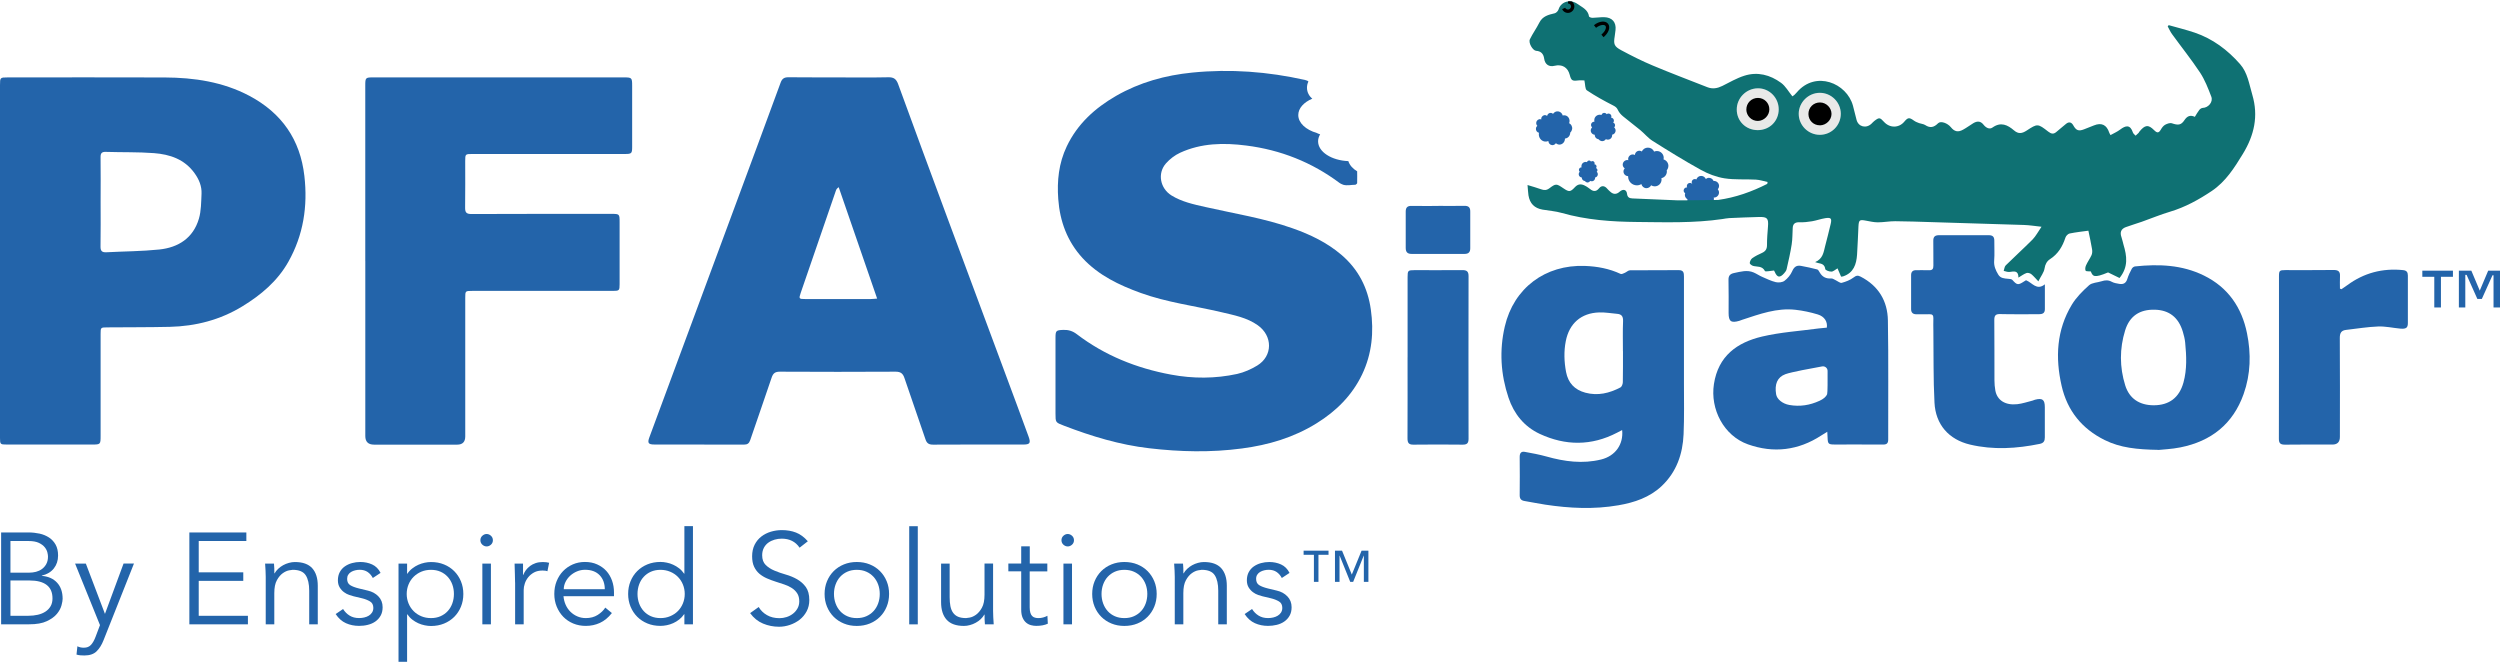
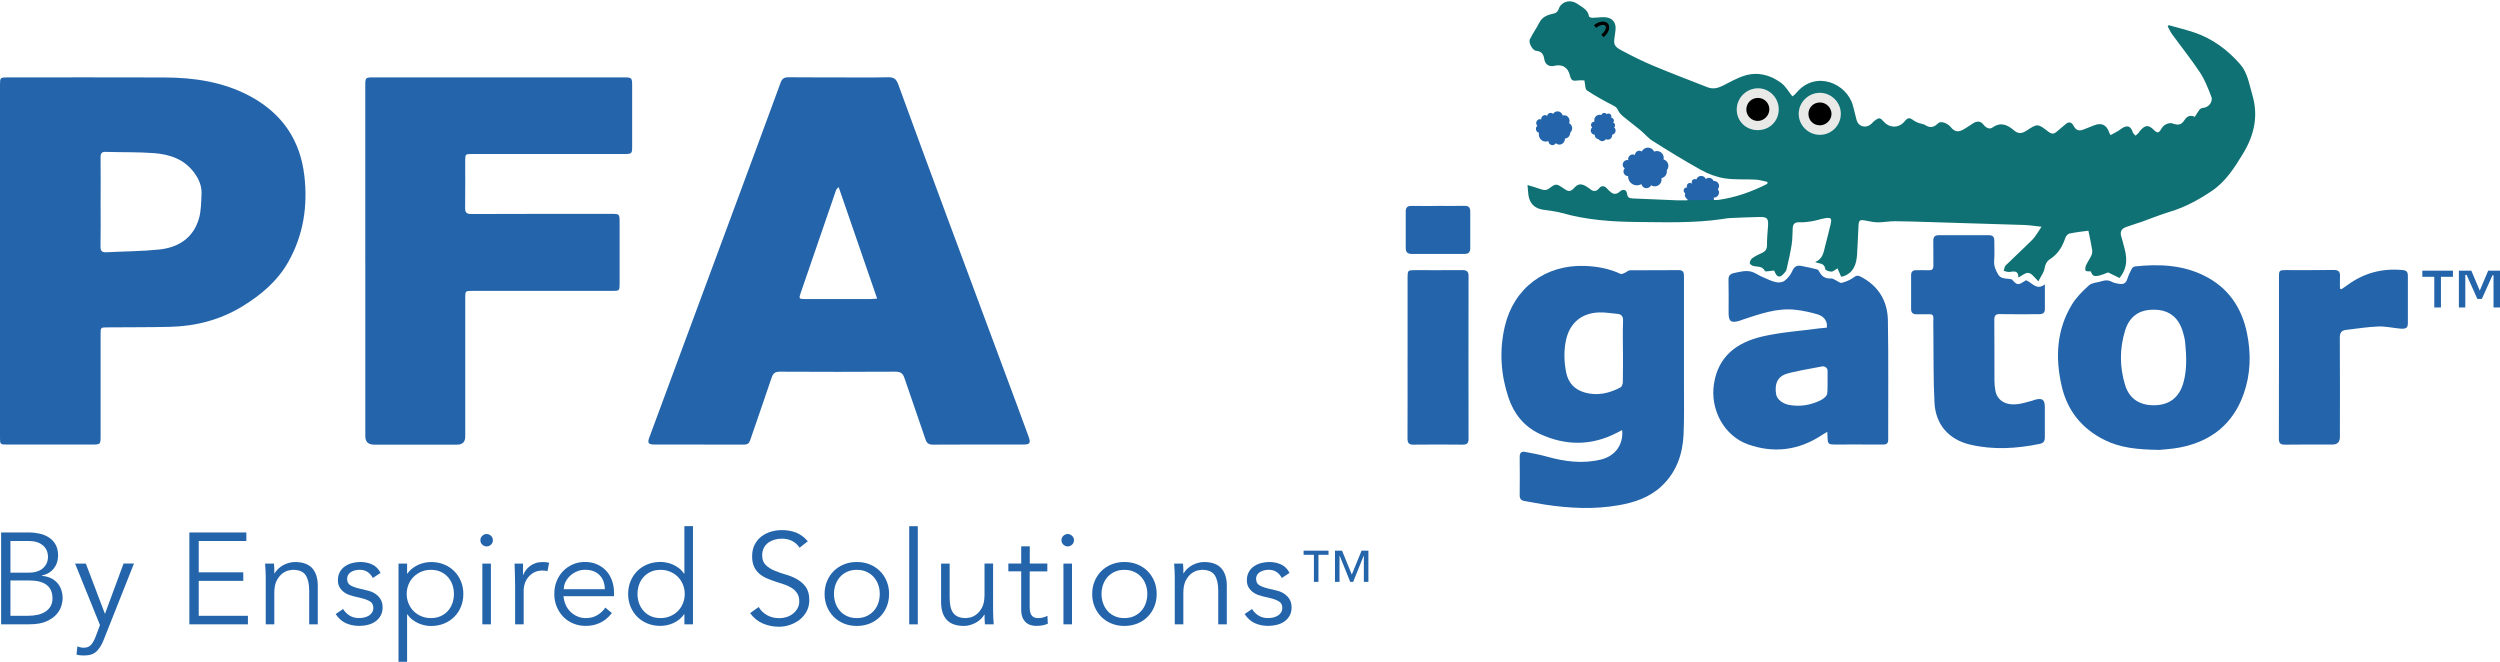
<svg xmlns="http://www.w3.org/2000/svg" version="1.1" id="Layer_2" x="0px" y="0px" width="360px" height="95.314px" viewBox="0 0 360 95.314" enable-background="new 0 0 360 95.314" xml:space="preserve">
  <g id="Layer_1-2">
    <path fill="#2364AA" d="M240.25,23.894c0-0.443-0.295-0.816-0.701-0.938c0.021-0.071,0.027-0.146,0.027-0.225   c0-0.54-0.438-0.983-0.984-0.983c-0.141,0-0.275,0.032-0.398,0.083c-0.153-0.341-0.493-0.572-0.893-0.572   c-0.398,0-0.721,0.227-0.881,0.555c-0.104-0.064-0.213-0.109-0.342-0.109c-0.354,0-0.629,0.271-0.654,0.617   c-0.09-0.051-0.193-0.083-0.303-0.083c-0.367,0-0.668,0.302-0.668,0.668c0,0.058,0.02,0.108,0.031,0.161   c-0.045-0.014-0.09-0.025-0.144-0.025c-0.364,0-0.668,0.302-0.668,0.668c0,0.227,0.115,0.411,0.289,0.533   c-0.106,0.116-0.18,0.276-0.18,0.45c0,0.366,0.301,0.668,0.668,0.668l0,0c0,0.019,0,0.039,0,0.058c0,0.701,0.565,1.269,1.268,1.269   c0.23,0,0.449-0.064,0.638-0.182c0.084,0.334,0.373,0.592,0.729,0.592c0.297,0,0.547-0.174,0.679-0.417   c0.151,0.097,0.325,0.153,0.52,0.153c0.541,0,0.984-0.437,0.984-0.981c0-0.07-0.009-0.137-0.021-0.199   c0.449-0.09,0.785-0.488,0.785-0.964c0-0.06-0.008-0.116-0.02-0.167c0.146-0.174,0.235-0.394,0.235-0.631v0.005h0.003V23.894z" />
    <path fill="#2364AA" d="M230.564,20.308c0.27,0.069,0.539-0.046,0.682-0.271c0.037,0.021,0.082,0.039,0.127,0.051   c0.328,0.091,0.662-0.107,0.752-0.431c0.027-0.083,0.027-0.173,0.014-0.257c0.23-0.039,0.424-0.206,0.488-0.444   s-0.02-0.469-0.191-0.623c0.051-0.052,0.103-0.107,0.121-0.187c0.06-0.212-0.063-0.425-0.264-0.495   c0.045-0.045,0.084-0.104,0.098-0.173c0.058-0.227-0.072-0.45-0.297-0.516c-0.031-0.007-0.07,0-0.104-0.007   c0.014-0.023,0.033-0.051,0.039-0.077c0.059-0.225-0.07-0.449-0.295-0.514c-0.135-0.039-0.271,0-0.367,0.083   c-0.051-0.083-0.135-0.154-0.244-0.18c-0.225-0.06-0.449,0.069-0.514,0.295l0,0c-0.017,0-0.025-0.015-0.039-0.015   c-0.424-0.114-0.861,0.137-0.971,0.561c-0.039,0.142-0.031,0.283,0,0.412c-0.222,0-0.418,0.128-0.478,0.347   c-0.045,0.18,0.021,0.36,0.144,0.476c-0.084,0.077-0.148,0.175-0.177,0.289c-0.09,0.328,0.109,0.662,0.435,0.752   c0.037,0.015,0.082,0.021,0.121,0.021c-0.021,0.283,0.168,0.553,0.457,0.63c0.028,0.006,0.067,0.013,0.102,0.021   c0.078,0.114,0.199,0.206,0.342,0.243L230.564,20.308z" />
-     <path fill="#2364AA" d="M228.461,26.266c0.207,0.058,0.418-0.039,0.527-0.213c0.033,0.02,0.063,0.031,0.104,0.038   c0.25,0.07,0.516-0.083,0.584-0.334c0.021-0.063,0.021-0.135,0.014-0.197c0.181-0.032,0.334-0.161,0.381-0.349   c0.046-0.187-0.014-0.365-0.147-0.48c0.045-0.039,0.076-0.083,0.099-0.148c0.045-0.167-0.054-0.328-0.205-0.386   c0.031-0.039,0.063-0.077,0.076-0.135c0.045-0.175-0.06-0.354-0.23-0.398c-0.027-0.007-0.053,0-0.078,0   c0.014-0.02,0.025-0.039,0.033-0.063c0.045-0.175-0.059-0.354-0.232-0.398c-0.104-0.026-0.205,0-0.281,0.064   c-0.045-0.064-0.104-0.115-0.188-0.143c-0.174-0.045-0.354,0.06-0.398,0.231l0,0c-0.006,0-0.02-0.006-0.024-0.015   c-0.328-0.09-0.668,0.109-0.752,0.438c-0.033,0.108-0.025,0.218,0,0.321c-0.168,0-0.322,0.096-0.367,0.27   c-0.037,0.142,0.017,0.276,0.108,0.366c-0.063,0.058-0.114,0.135-0.135,0.225c-0.07,0.25,0.084,0.516,0.334,0.585   c0.031,0.007,0.064,0.015,0.099,0.015c-0.015,0.219,0.127,0.431,0.354,0.486c0.025,0.008,0.054,0.015,0.082,0.015   c0.064,0.09,0.154,0.16,0.267,0.191L228.461,26.266z" />
    <path fill="#2364AA" d="M226.387,18.604c0.057-0.373-0.129-0.713-0.432-0.868c0.025-0.06,0.039-0.122,0.051-0.188   c0.072-0.448-0.219-0.875-0.648-0.938c-0.108-0.021-0.225-0.007-0.328,0.023c-0.075-0.302-0.313-0.539-0.629-0.591   c-0.314-0.051-0.6,0.104-0.766,0.354c-0.07-0.064-0.154-0.116-0.258-0.136c-0.275-0.046-0.533,0.147-0.598,0.432   c-0.064-0.052-0.141-0.09-0.23-0.109c-0.289-0.045-0.566,0.167-0.611,0.478c-0.006,0.045,0,0.09,0,0.142   c-0.03-0.013-0.063-0.032-0.108-0.039c-0.289-0.045-0.563,0.167-0.608,0.478c-0.031,0.187,0.038,0.358,0.153,0.48   c-0.104,0.083-0.181,0.206-0.199,0.354c-0.045,0.309,0.146,0.591,0.438,0.636l0,0c0,0.02-0.012,0.032-0.012,0.052   c-0.093,0.585,0.28,1.131,0.834,1.215c0.188,0.025,0.358,0,0.526-0.069c0.021,0.288,0.211,0.54,0.5,0.585   c0.231,0.039,0.457-0.077,0.586-0.271c0.109,0.097,0.238,0.167,0.394,0.193c0.424,0.063,0.83-0.244,0.897-0.701   c0.009-0.058,0.017-0.116,0.017-0.167c0.365-0.021,0.68-0.309,0.744-0.707c0.008-0.052,0.008-0.097,0.008-0.142   c0.135-0.122,0.235-0.296,0.27-0.501L226.387,18.604z" />
    <path fill="#2364AA" d="M247.547,26.787c0-0.405-0.328-0.731-0.732-0.731c-0.021,0-0.039,0.007-0.053,0.014   c-0.109-0.271-0.373-0.463-0.682-0.463c-0.174,0-0.32,0.069-0.443,0.167c-0.109-0.265-0.373-0.443-0.674-0.443   c-0.328,0-0.6,0.219-0.688,0.514c-0.064-0.038-0.135-0.063-0.219-0.063c-0.252,0-0.457,0.206-0.457,0.456   c0,0.116,0.045,0.219,0.114,0.296c-0.084-0.109-0.205-0.193-0.358-0.193c-0.25,0-0.457,0.206-0.457,0.457   c0,0.07,0.02,0.136,0.053,0.199c-0.02,0-0.033-0.013-0.053-0.013c-0.25,0-0.455,0.206-0.455,0.457c0,0.167,0.09,0.302,0.225,0.379   c-0.025,0.077-0.051,0.161-0.051,0.244c0,0.274,0.16,0.508,0.379,0.63c0,0.031-0.02,0.063-0.02,0.103   c0,0.373,0.28,0.668,0.643,0.713c0.135,0.129,0.311,0.206,0.508,0.206c0.16,0,0.303-0.063,0.418-0.146   c0.137,0.18,0.342,0.309,0.584,0.309c0.35,0,0.625-0.244,0.701-0.571c0.078,0.024,0.16,0.052,0.244,0.052   c0.404,0,0.732-0.328,0.732-0.733c0-0.063-0.021-0.122-0.037-0.18c0.012,0,0.022,0.006,0.037,0.006   c0.403,0,0.731-0.328,0.731-0.733c0-0.18-0.07-0.334-0.174-0.463c0.104-0.128,0.174-0.282,0.174-0.463h0.009V26.787z" />
    <g>
      <g>
        <g>
          <path fill="#E9E9E8" d="M253.119,18.739c-1.711,0-3.035-1.298-3.027-2.982c0.006-1.65,1.369-3.021,3.033-3.041      c1.652-0.019,3.008,1.346,3.008,3.027C256.133,17.427,254.842,18.733,253.119,18.739z" />
          <path fill="#E9E9E8" d="M262.055,19.414c-1.666,0-3.035-1.363-3.041-3.021c0-1.646,1.389-3.027,3.041-3.027      c1.65,0,3.021,1.355,3.021,3.027C265.068,18.071,263.725,19.414,262.055,19.414z" />
          <path fill="#0F7173" d="M243.111,28.844c-0.611,0-1.139,0.021-1.666,0c-2.121-0.083-4.242-0.187-6.369-0.27      c-0.449-0.021-0.721-0.148-0.785-0.675c-0.068-0.617-0.578-0.729-1.066-0.29c-0.467,0.424-0.934,0.407-1.399-0.051      c-0.136-0.129-0.283-0.25-0.396-0.394c-0.361-0.431-0.813-0.476-1.142-0.071c-0.554,0.684-1.002,0.398-1.511-0.013      c-0.174-0.146-0.385-0.257-0.592-0.366c-0.521-0.264-0.977-0.212-1.389,0.231c-0.668,0.72-0.848,0.727-1.689,0.154      c-0.983-0.668-1.065-0.688-2.012,0.024c-0.397,0.296-0.746,0.289-1.17,0.135c-0.605-0.218-1.229-0.392-1.961-0.615      c0.059,0.615,0.07,1.054,0.135,1.483c0.193,1.185,0.861,1.853,2.025,2.059c0.918,0.16,1.863,0.219,2.756,0.476      c3.563,1.017,7.207,1.273,10.877,1.305c4.102,0.039,8.201,0.175,12.277-0.424c0.32-0.045,0.643-0.122,0.971-0.135      c1.434-0.064,2.865-0.128,4.307-0.161c1.183-0.024,1.369,0.206,1.277,1.375c-0.068,0.881-0.146,1.77-0.141,2.655      c0.006,0.572-0.205,0.906-0.707,1.138c-0.488,0.219-0.977,0.457-1.414,0.766c-0.199,0.142-0.34,0.449-0.367,0.7      c-0.006,0.122,0.283,0.349,0.471,0.405c0.598,0.173,1.316-0.032,1.717,0.739c0.07,0.146,0.777-0.032,1.312-0.071      c0.024,0.032,0.063,0.109,0.099,0.188c0.354,0.835,0.743,0.904,1.35,0.218c0.148-0.167,0.316-0.373,0.361-0.585      c0.27-1.195,0.553-2.393,0.735-3.594c0.123-0.783,0.099-1.581,0.147-2.371c0.039-0.611,0.367-0.823,0.982-0.805      c0.6,0.025,1.203-0.045,1.795-0.142c0.644-0.109,1.266-0.341,1.902-0.443c0.834-0.135,0.977,0.032,0.783,0.854      c-0.25,1.061-0.521,2.122-0.797,3.182c-0.219,0.868-0.312,1.813-1.437,2.288c0.271,0.083,0.373,0.128,0.479,0.143      c0.494,0.091,0.897,0.219,0.979,0.86c0.021,0.167,0.572,0.379,0.884,0.366c0.274,0,0.553-0.283,0.881-0.469      c0.166,0.396,0.34,0.791,0.514,1.194c0.129-0.013,0.227-0.013,0.309-0.045c1.498-0.508,1.896-1.733,1.992-3.13      c0.092-1.35,0.129-2.707,0.199-4.056c0.053-0.934,0.162-1.003,1.063-0.835c0.57,0.103,1.148,0.244,1.729,0.244      c0.834,0,1.67-0.167,2.5-0.161c1.723,0.006,3.444,0.083,5.162,0.128c4.461,0.135,8.913,0.264,13.368,0.412      c0.777,0.023,1.556,0.152,2.539,0.257c-0.487,0.713-0.813,1.343-1.278,1.826c-1.261,1.271-2.599,2.475-3.877,3.74      c-0.181,0.181-0.199,0.521-0.289,0.79c0.282,0.06,0.58,0.193,0.85,0.154c0.662-0.103,1.271-0.229,1.271,0.812      c0.438-0.259,0.771-0.521,1.157-0.656c0.187-0.07,0.515,0.02,0.688,0.154c0.349,0.281,0.638,0.643,1.021,1.042      c0.373-0.746,0.806-1.279,0.896-1.864c0.09-0.604,0.349-1.047,0.776-1.324c1.171-0.752,1.813-1.832,2.229-3.111      c0.078-0.242,0.367-0.546,0.601-0.591c0.951-0.191,1.916-0.296,2.705-0.404c0.19,0.938,0.387,1.793,0.526,2.653      c0.054,0.276,0.037,0.611-0.069,0.861c-0.228,0.508-0.566,0.958-0.791,1.466c-0.109,0.231-0.166,0.572-0.064,0.778      c0.053,0.122,0.463,0.077,0.746,0.107c0.283,0.707,0.438,1.003,2.488,0.144c0.646,0.313,1.201,0.585,1.649,0.804      c1.3-1.601,1.056-3.182,0.572-4.795c-0.109-0.354-0.162-0.726-0.289-1.073c-0.252-0.692-0.078-1.202,0.623-1.459      c0.758-0.274,1.534-0.508,2.301-0.771c1.363-0.482,2.699-1.042,4.082-1.453c2.174-0.649,4.119-1.729,5.99-2.978      c2.012-1.354,3.252-3.33,4.491-5.359c1.634-2.688,2.25-5.434,1.353-8.479c-0.457-1.542-0.676-3.201-1.772-4.439      c-1.793-2.038-3.937-3.651-6.543-4.532c-1.224-0.411-2.482-0.72-3.73-1.073c-0.045,0.059-0.096,0.122-0.141,0.181      c0.205,0.372,0.373,0.771,0.623,1.111c1.344,1.853,2.774,3.639,4.037,5.541c0.692,1.054,1.161,2.276,1.618,3.465      c0.289,0.771-0.432,1.595-1.233,1.62c-0.166,0.006-0.379,0.144-0.488,0.283c-0.244,0.309-0.43,0.656-0.648,1.003      c-0.682-0.314-1.117-0.096-1.504,0.482c-0.48,0.727-0.912,0.752-1.801,0.448c-0.275-0.097-0.693,0.06-0.977,0.213      c-0.25,0.143-0.457,0.411-0.599,0.668c-0.309,0.533-0.541,0.554-0.989,0.104c-0.828-0.829-1.313-0.797-2.16,0.271      c-0.025,0.038-0.031,0.091-0.064,0.121c-0.141,0.137-0.287,0.271-0.436,0.405c-0.129-0.146-0.328-0.275-0.387-0.45      c-0.388-1.183-1.041-1.034-1.847-0.424c-0.41,0.315-0.897,0.521-1.381,0.791c-0.099-0.187-0.154-0.264-0.181-0.347      c-0.373-1.139-1.119-1.491-2.205-1.047c-0.477,0.19-0.95,0.385-1.428,0.563c-0.783,0.303-1.137,0.167-1.549-0.579      c-0.271-0.48-0.648-0.546-1.066-0.187c-0.438,0.379-0.899,0.731-1.338,1.119c-0.418,0.373-0.752,0.328-1.201-0.026      c-1.498-1.163-1.543-1.176-3.11-0.146c-0.676,0.438-1.188,0.509-1.808-0.021c-0.932-0.797-1.901-1.279-3.11-0.418      c-0.449,0.322-0.963,0.007-1.285-0.405c-0.442-0.563-0.932-0.546-1.479-0.219c-0.493,0.302-0.963,0.656-1.471,0.932      c-0.734,0.405-1.242,0.283-1.756-0.354c-0.482-0.591-1.459-0.951-1.84-0.572c-0.598,0.604-1.145,0.732-1.863,0.257      c-0.244-0.16-0.584-0.173-0.867-0.274c-0.256-0.098-0.526-0.199-0.746-0.36c-0.668-0.481-0.866-0.476-1.395,0.154      c-0.777,0.932-2.096,0.938-2.926,0.019c-0.578-0.643-0.699-0.654-1.381-0.128c-0.146,0.116-0.275,0.257-0.406,0.387      c-0.764,0.745-1.889,0.47-2.158-0.54c-0.188-0.676-0.328-1.355-0.516-2.03c-0.881-3.267-5.367-5.123-8.08-1.941      c-0.107,0.122-0.211,0.244-0.334,0.354c-0.129,0.115-0.275,0.206-0.309,0.229c-0.572-0.701-0.99-1.479-1.633-1.947      c-1.574-1.149-3.388-1.634-5.296-1.021c-1.094,0.347-2.114,0.945-3.155,1.465c-0.701,0.347-1.402,0.482-2.154,0.188      c-2.623-1.035-5.264-2.025-7.859-3.118c-1.551-0.645-3.049-1.407-4.531-2.198c-1.057-0.564-1.146-0.887-0.959-2.023      c0.045-0.297,0.084-0.599,0.117-0.899c0.121-1.119-0.488-1.826-1.635-1.846c-0.559-0.014-1.117,0.083-1.672,0.091      c-0.18,0.006-0.494-0.104-0.508-0.193c-0.142-0.982-0.988-1.324-1.646-1.793c-0.271-0.192-0.553-0.314-0.836-0.359      c-0.188-0.039-0.379-0.039-0.553-0.014c-0.623,0.083-1.156,0.501-1.354,1.145c-0.072,0.226-0.328,0.509-0.556,0.56      c-0.894,0.206-1.74,0.412-2.211,1.344c-0.41,0.823-0.963,1.575-1.36,2.397c-0.253,0.521,0.418,1.632,0.897,1.665      c0.678,0.043,1.063,0.418,1.157,1.125c0.109,0.822,0.693,1.232,1.484,1.034c1.1-0.271,1.922,0.226,2.197,1.3      c0.205,0.81,0.381,0.913,1.162,0.81c0.355-0.045,0.723-0.006,0.951-0.006c0.129,0.585,0.084,1.247,0.354,1.427      c1.209,0.812,2.494,1.519,3.793,2.181c0.341,0.174,0.531,0.319,0.688,0.668c0.148,0.334,0.432,0.643,0.713,0.881      c0.816,0.681,1.678,1.311,2.494,1.991c0.611,0.502,1.119,1.146,1.775,1.557c2.293,1.446,4.596,2.874,6.961,4.178      c1.041,0.579,2.223,1.028,3.397,1.215c1.483,0.231,3.021,0.104,4.53,0.188c0.566,0.032,1.125,0.225,1.673,0.34      c-0.039,0.226-0.031,0.264-0.046,0.271c-2.235,1.132-4.577,1.968-7.077,2.313L243.111,28.844L243.111,28.844z M253.119,18.739      c-1.711,0-3.035-1.298-3.027-2.982c0.006-1.65,1.369-3.021,3.033-3.041c1.652-0.019,3.008,1.346,3.008,3.027      C256.133,17.427,254.842,18.733,253.119,18.739z M262.055,19.414c-1.666,0-3.035-1.363-3.041-3.021      c0-1.646,1.389-3.027,3.041-3.027c1.65,0,3.021,1.355,3.021,3.027C265.068,18.071,263.725,19.414,262.055,19.414z" />
          <path fill="#2364AA" d="M120.835,11.148c2.359,0,4.718,0.031,7.077-0.021c0.784-0.02,1.15,0.25,1.42,0.983      c2.333,6.408,4.699,12.811,7.071,19.206c3.342,9.018,6.704,18.03,10.053,27.042c0.56,1.504,1.119,3.016,1.665,4.524      c0.334,0.927,0.18,1.132-0.784,1.132c-4.319,0-8.639-0.015-12.965,0.014c-0.604,0-0.906-0.174-1.105-0.771      c-0.983-2.938-2.031-5.85-3.015-8.786c-0.225-0.683-0.54-0.949-1.286-0.949c-5.56,0.031-11.12,0.031-16.674,0      c-0.694,0-0.971,0.242-1.183,0.873c-1.003,3.002-2.063,5.983-3.079,8.983c-0.161,0.479-0.412,0.65-0.913,0.646      c-4.3-0.015-8.594-0.006-12.894-0.015c-0.849,0-1.016-0.213-0.72-1.016c1.453-3.953,2.924-7.906,4.39-11.859      c2.68-7.224,5.354-14.455,8.035-21.68c2.166-5.849,4.339-11.705,6.485-17.561c0.219-0.593,0.54-0.771,1.138-0.767      c2.43,0.025,4.859,0.015,7.29,0.015L120.835,11.148z M126.306,42.991c-1.871-5.425-3.703-10.729-5.534-16.037      c-0.27,0.193-0.347,0.328-0.398,0.482c-1.691,4.902-3.375,9.813-5.065,14.72c-0.295,0.861-0.27,0.906,0.636,0.906      c3.15,0,6.306,0,9.456,0c0.244,0,0.495-0.039,0.906-0.064L126.306,42.991L126.306,42.991z" />
-           <path fill="#2364AA" d="M196.145,53.918c-1.446,3.021-3.729,5.283-6.537,7.025c-3.299,2.057-6.942,3.137-10.787,3.639      c-4.448,0.592-8.896,0.488-13.337-0.033c-4.242-0.493-8.305-1.723-12.277-3.252c-1.215-0.463-1.215-0.455-1.215-1.748      c-0.007-3.645-0.007-7.28,0-10.92c0-1.021,0.09-1.081,1.125-1.125c0.739-0.023,1.344,0.161,1.941,0.617      c4.03,3.073,8.613,4.905,13.569,5.823c3.169,0.592,6.37,0.592,9.525-0.096c1.004-0.228,2-0.67,2.879-1.203      c2.27-1.381,2.256-4.273,0.084-5.811c-1.574-1.111-3.412-1.445-5.225-1.877c-3.876-0.913-7.855-1.408-11.622-2.771      c-3.124-1.132-6.087-2.539-8.382-5.026c-2.198-2.396-3.265-5.284-3.497-8.491c-0.193-2.623,0.071-5.161,1.215-7.571      c1.542-3.252,4.069-5.533,7.122-7.295c3.394-1.947,7.07-2.964,10.953-3.35c5.483-0.546,10.895-0.141,16.262,1.067      c0.238,0.058,0.385,0.122,0.469,0.225c-0.135,0.271-0.205,0.566-0.205,0.887c0,0.645,0.303,1.202,0.766,1.575      c-1.217,0.515-2.02,1.382-2.02,2.359c0,1.145,1.094,2.128,2.668,2.584c0.012,0.007,0.025,0.013,0.039,0.02      c0.135,0.077,0.289,0.122,0.443,0.173c-0.188,0.315-0.297,0.649-0.297,1.004c0,1.522,1.93,2.758,4.356,2.854      c0.18,0.572,0.629,1.086,1.278,1.479c-0.008,0.053-0.008,0.076-0.008,0.076s0.021,1.063,0,1.62c0,0.077-0.236,0.227-0.236,0.227      c-0.565,0.006-1.157,0.152-1.717,0.019c0,0-0.393-0.135-0.578-0.275c-3.998-2.988-8.498-4.764-13.426-5.388      c-3.24-0.417-6.499-0.366-9.545,1.042c-0.758,0.348-1.484,0.906-2.038,1.536c-1.253,1.435-0.829,3.587,0.797,4.604      c1.498,0.926,3.188,1.285,4.872,1.665c4.204,0.958,8.478,1.619,12.56,3.065c2.545,0.894,4.955,2.044,7.037,3.818      c2.442,2.083,3.807,4.75,4.243,7.88C197.854,47.78,197.57,50.93,196.145,53.918L196.145,53.918z" />
          <path fill="#2364AA" d="M0,37.528c0-8.42,0-16.841,0-25.261c0-1.095,0.02-1.119,1.08-1.119c7.546,0,15.092-0.025,22.638,0.006      c4.243,0.02,8.382,0.63,12.194,2.646c4.647,2.47,7.321,6.293,7.919,11.538c0.501,4.358-0.142,8.513-2.308,12.361      c-1.568,2.783-3.934,4.771-6.614,6.409c-3.201,1.96-6.724,2.867-10.452,2.957c-3.015,0.069-6.029,0.051-9.037,0.077      c-0.919,0.006-0.932,0.019-0.932,0.943c0,4.898,0,9.796,0,14.693c0,1.209-0.026,1.234-1.202,1.234c-4.114,0-8.221,0-12.335,0      C0.045,64.016,0,63.971,0,63.065C0,54.561,0,46.045,0,37.528z M14.488,29.062c0,2.146,0.025,4.294-0.013,6.435      c-0.013,0.668,0.238,0.861,0.855,0.829c2.539-0.135,5.091-0.135,7.611-0.397c2.751-0.29,4.885-1.658,5.701-4.437      c0.334-1.138,0.321-2.384,0.379-3.586c0.051-1.105-0.367-2.083-1.016-2.982c-1.44-1.999-3.542-2.698-5.83-2.874      c-2.301-0.173-4.622-0.107-6.929-0.18c-0.585-0.02-0.771,0.188-0.765,0.758C14.507,24.775,14.495,26.922,14.488,29.062z" />
          <path fill="#2364AA" d="M52.599,37.597c0-8.421,0-16.842,0-25.269c0-1.149,0.032-1.183,1.176-1.183c12.007,0,24.021,0,36.027,0      c1.189,0,1.228,0.039,1.228,1.215c0,2.938,0,5.881,0,8.818c0,0.905-0.09,0.996-1.003,0.996c-7.334,0-14.675,0-22.009,0      c-1.009,0-1.028,0.015-1.028,1.003c0,2.236,0.019,4.479-0.013,6.718c-0.007,0.668,0.154,0.925,0.9,0.925      c6.729-0.032,13.459-0.021,20.183-0.021c1.144,0,1.163,0.021,1.163,1.185c0,2.989,0,5.972,0,8.96      c0,0.887-0.058,0.945-0.964,0.945c-6.749,0-13.505,0-20.254,0c-1.003,0-1.009,0.006-1.009,1.016c0,6.646,0,13.298,0,19.945      c0,0.778-0.381,1.172-1.144,1.178c-3.998,0-7.99,0-11.988,0c-0.84,0-1.26-0.412-1.26-1.234c0-8.399,0-16.796,0-25.197H52.599z" />
          <path fill="#2364AA" d="M233.578,61.934c-0.295,0.153-0.514,0.264-0.732,0.379c-3.676,1.908-7.41,1.891-11.119,0.168      c-2.25-1.049-3.723-2.894-4.5-5.207c-1.125-3.355-1.344-6.808-0.533-10.272c1.291-5.527,5.83-8.915,11.523-8.709      c1.795,0.064,3.518,0.387,5.15,1.15c0.146,0.07,0.41-0.07,0.604-0.154c0.258-0.108,0.494-0.366,0.746-0.366      c2.332-0.024,4.672,0,7.006-0.024c0.728-0.006,0.766,0.403,0.766,0.952c-0.008,5.108,0,10.213,0,15.322      c0,2.449,0.052,4.898-0.053,7.349c-0.121,2.854-1.016,5.449-3.153,7.469c-1.75,1.646-3.929,2.373-6.236,2.771      c-3.517,0.609-7.021,0.438-10.521-0.09c-0.989-0.147-1.975-0.358-2.965-0.521c-0.494-0.076-0.727-0.295-0.727-0.828      c0.02-1.846,0.02-3.684,0-5.527c0-0.541,0.211-0.823,0.738-0.727c1.049,0.19,2.096,0.385,3.117,0.668      c2.598,0.731,5.213,1.086,7.875,0.43c2.031-0.5,3.231-2.158,3.026-4.223L233.578,61.934z M233.701,50.569      c0-1.445-0.039-2.893,0.02-4.332c0.025-0.688-0.219-0.997-0.875-1.048c-0.854-0.071-1.717-0.231-2.57-0.199      c-2.604,0.083-4.307,1.594-4.803,4.133c-0.289,1.484-0.236,2.963,0.039,4.437c0.297,1.567,1.221,2.569,2.777,2.987      c1.799,0.482,3.465,0.076,5.059-0.758c0.191-0.104,0.334-0.49,0.34-0.746c0.033-1.492,0.015-2.981,0.021-4.475L233.701,50.569      L233.701,50.569z" />
          <path fill="#2364AA" d="M263.121,62.178c-0.367,0.225-0.617,0.372-0.861,0.532c-3.311,2.16-6.879,2.584-10.561,1.273      c-3.479-1.242-5.451-5.062-4.893-8.68c0.623-4.05,3.336-5.99,6.936-6.841c2.662-0.628,5.432-0.796,8.156-1.168      c0.393-0.051,0.785-0.077,1.164-0.115c0.129-0.843-0.328-1.606-1.308-1.902c-1.041-0.315-2.118-0.546-3.207-0.668      c-2.68-0.302-5.153,0.617-7.637,1.427c-0.154,0.051-0.302,0.122-0.463,0.167c-1.177,0.341-1.529,0.077-1.529-1.138      c0-1.588,0.021-3.175-0.015-4.756c-0.012-0.611,0.228-0.875,0.812-0.997c0.938-0.193,1.865-0.482,2.812-0.077      c0.424,0.18,0.803,0.45,1.221,0.63c0.65,0.283,1.293,0.604,1.975,0.765c0.385,0.091,0.938,0.032,1.24-0.191      c0.463-0.349,0.881-0.855,1.111-1.383c0.271-0.624,0.631-0.888,1.268-0.771c0.783,0.148,1.568,0.309,2.34,0.514      c0.152,0.045,0.275,0.297,0.379,0.471c0.373,0.624,0.906,0.88,1.64,0.828c0.219-0.02,0.45,0.181,0.676,0.275      c0.281,0.128,0.604,0.418,0.836,0.354c0.59-0.161,1.207-0.394,1.688-0.76c0.379-0.289,0.609-0.347,1.021-0.135      c2.578,1.324,3.889,3.51,3.934,6.313c0.099,5.715,0.025,11.428,0.045,17.143c0,0.553-0.211,0.732-0.743,0.728      c-2.334-0.021-4.675,0-7.009-0.007c-0.848,0-0.95-0.108-0.977-0.965c-0.006-0.244-0.025-0.487-0.045-0.881L263.121,62.178z       M263.172,53.41c0-0.412-0.373-0.719-0.783-0.647c-1.447,0.258-4.469,0.815-5.283,1.116c-1.196,0.439-1.582,1.468-1.344,2.9      c0.115,0.713,0.926,1.361,1.896,1.535c1.522,0.27,2.957,0.045,4.364-0.604c0.525-0.246,0.912-0.535,1.086-0.953      C263.18,56.58,263.18,54.561,263.172,53.41L263.172,53.41z" />
          <path fill="#2364AA" d="M310.801,64.781c-3.084-0.051-5.482-0.303-7.713-1.408c-3.303-1.633-5.398-4.235-6.215-7.813      c-0.926-4.064-0.732-8.035,1.473-11.688c0.635-1.054,1.562-1.973,2.486-2.802c0.432-0.379,1.201-0.373,1.807-0.572      c0.508-0.167,0.965-0.192,1.459,0.083c0.314,0.174,0.707,0.231,1.072,0.296c0.586,0.104,0.979-0.097,1.164-0.713      c0.16-0.508,0.393-0.997,0.645-1.466c0.082-0.154,0.295-0.321,0.469-0.334c3.406-0.36,6.757-0.238,9.912,1.311      c3.49,1.71,5.457,4.609,6.209,8.318c0.599,2.929,0.533,5.88-0.487,8.75c-1.537,4.324-4.668,6.793-9.104,7.68      c-1.252,0.252-2.545,0.298-3.182,0.373L310.801,64.781z M310.127,58.36c2.219,0,3.689-1.086,4.293-3.285      c0.521-1.889,0.432-3.824,0.244-5.752c-0.051-0.527-0.186-1.055-0.34-1.563c-0.617-2.057-1.967-3.109-4.018-3.162      c-2.175-0.059-3.646,0.899-4.287,2.981c-0.813,2.624-0.806,5.29,0.012,7.913C306.623,57.403,308.09,58.354,310.127,58.36      L310.127,58.36z" />
          <path fill="#2364AA" d="M291.756,40.356c0.889,0.347,1.523,1.536,2.707,0.585c0,1.215,0,2.396,0,3.58      c0,0.604-0.367,0.727-0.881,0.727c-1.846-0.007-3.689,0.025-5.535-0.02c-0.688-0.021-0.873,0.206-0.867,0.874      c0.031,2.892,0.006,5.785,0.021,8.677c0,0.488,0.045,0.981,0.129,1.459c0.258,1.395,1.426,2.154,3.147,1.967      c0.76-0.084,1.498-0.34,2.238-0.526c0.107-0.023,0.211-0.097,0.326-0.119c1.074-0.277,1.414-0.017,1.414,1.086      c0,1.442-0.012,2.893,0,4.338c0,0.52-0.166,0.813-0.713,0.932c-3.35,0.689-6.711,0.896-10.059,0.104      c-3.066-0.728-4.957-2.888-5.117-6.041c-0.181-3.42-0.115-6.854-0.16-10.279c-0.008-0.63-0.021-1.26,0-1.89      c0.012-0.426-0.168-0.579-0.586-0.561c-0.605,0.025-1.215-0.007-1.818,0.006c-0.521,0.015-0.803-0.219-0.803-0.731      c-0.008-1.634-0.008-3.267,0-4.898c0-0.476,0.23-0.731,0.738-0.72c0.604,0.013,1.215-0.021,1.817,0.006      c0.488,0.025,0.662-0.174,0.654-0.656c-0.021-1.188,0.014-2.378-0.013-3.565c-0.014-0.611,0.25-0.823,0.842-0.823      c2.386,0.013,4.771,0.013,7.146,0c0.572,0,0.805,0.238,0.799,0.797c-0.014,0.958,0.058,1.916-0.021,2.867      c-0.063,0.771,0.213,1.388,0.586,2.005c0.319,0.54,0.867,0.559,1.408,0.61c0.211,0.02,0.5,0.024,0.622,0.16      c0.668,0.745,0.822,0.783,1.664,0.237c0.115-0.077,0.23-0.146,0.31-0.192v0.008h0.003V40.356z" />
          <path fill="#2364AA" d="M337.156,41.654c0.281-0.193,0.572-0.386,0.848-0.585c2.398-1.77,5.084-2.477,8.047-2.173      c0.51,0.052,0.682,0.313,0.682,0.783c0,2.281,0,4.569,0,6.853c0,0.668-0.262,0.861-1.071,0.791      c-1.065-0.097-2.136-0.347-3.195-0.31c-1.549,0.059-3.092,0.314-4.641,0.494c-0.675,0.077-0.894,0.444-0.894,1.139      c0.031,4.758,0.021,9.514,0.012,14.27c0,0.732-0.36,1.101-1.086,1.101c-2.262,0-4.53-0.021-6.793,0.014      c-0.649,0.006-0.914-0.168-0.907-0.861c0.02-7.791,0.014-15.575,0.014-23.364c0-0.843,0.078-0.912,0.938-0.912      c2.313,0,4.621,0.013,6.937-0.015c0.662-0.006,0.951,0.22,0.912,0.896c-0.033,0.591-0.006,1.188-0.006,1.787      c0.069,0.024,0.141,0.058,0.217,0.083L337.156,41.654z" />
          <path fill="#2364AA" d="M202.693,51.449c0-3.842,0-7.693,0-11.538c0-0.945,0.057-1.009,0.981-1.009      c2.313,0,4.621,0.013,6.937-0.007c0.631,0,0.861,0.225,0.861,0.859c-0.015,7.812-0.015,15.621,0,23.421      c0,0.64-0.214,0.861-0.854,0.855c-2.359-0.025-4.72-0.031-7.07,0c-0.707,0.014-0.868-0.275-0.868-0.912      c0.02-3.895,0.008-7.785,0.008-11.68L202.693,51.449z" />
          <path fill="#2364AA" d="M207.135,29.647c1.24,0,2.475,0.02,3.715-0.006c0.592-0.015,0.875,0.205,0.867,0.804      c0,1.772,0,3.548,0,5.313c0,0.555-0.256,0.806-0.814,0.806c-2.547-0.006-5.092-0.006-7.637,0c-0.598,0-0.842-0.276-0.842-0.855      c0.006-1.749,0.006-3.497,0-5.245c0-0.585,0.25-0.835,0.854-0.814c1.285,0.024,2.572,0.007,3.855,0.007v-0.008L207.135,29.647      L207.135,29.647z" />
          <path d="M262.066,18.045c-0.92,0.006-1.642-0.701-1.652-1.62c-0.012-0.943,0.727-1.678,1.672-1.671      c0.9,0.006,1.652,0.767,1.652,1.652c0,0.875-0.771,1.633-1.666,1.646L262.066,18.045z" />
          <path d="M251.475,15.789c-0.014-0.945,0.726-1.69,1.67-1.69c0.914,0,1.646,0.738,1.64,1.651c0,0.888-0.765,1.652-1.65,1.665      c-0.897,0.014-1.649-0.72-1.666-1.626H251.475z" />
-           <path d="M226.707,0.941c0,0.487-0.418,0.913-0.912,0.919h-0.014c-0.238,0-0.463-0.09-0.637-0.257      c-0.082-0.084-0.154-0.182-0.199-0.29l0.438-0.193c0.025,0.052,0.059,0.097,0.098,0.135c0.084,0.083,0.22,0.122,0.31,0.122      c0.229,0,0.438-0.212,0.438-0.442c0-0.115-0.045-0.22-0.121-0.304c-0.084-0.083-0.193-0.129-0.312-0.129V0.2      c0.175-0.026,0.367-0.026,0.556,0.013c0.037,0.021,0.063,0.045,0.096,0.077C226.617,0.465,226.707,0.696,226.707,0.941      L226.707,0.941z" />
        </g>
        <path d="M230.904,5.357l-0.303-0.379c0.271-0.221,0.487-0.489,0.586-0.746c0.084-0.212,0.084-0.399,0-0.508     c-0.188-0.231-0.785-0.168-1.357,0.281l-0.301-0.379c0.752-0.604,1.645-0.692,2.031-0.206c0.196,0.25,0.225,0.6,0.076,0.983     C231.502,4.746,231.246,5.08,230.904,5.357z" />
        <path fill="#2364AA" d="M353.219,39.855h-1.723v4.422h-0.959v-4.422h-1.721v-0.881h4.408v0.881H353.219z M360,44.277h-0.932     v-4.643h-0.148l-1.537,3.413h-0.643l-1.549-3.464h-0.188v4.692h-0.926v-5.303h1.793l1.215,2.88l1.215-2.88h1.711v5.303     L360,44.277L360,44.277z" />
      </g>
      <g>
        <path fill="#2364AA" d="M0.161,76.672h3.947c0.546,0,1.08,0.062,1.587,0.168c0.507,0.109,0.964,0.304,1.363,0.562     c0.398,0.264,0.713,0.604,0.951,1.026c0.238,0.427,0.354,0.945,0.354,1.568c0,0.728-0.206,1.344-0.61,1.857     c-0.405,0.514-0.983,0.86-1.729,1.032v0.039c0.932,0.078,1.665,0.406,2.198,0.984c0.533,0.578,0.797,1.354,0.797,2.326     c0,0.213-0.051,0.52-0.161,0.932s-0.328,0.824-0.662,1.229c-0.334,0.404-0.823,0.758-1.459,1.055     C6.101,89.754,5.252,89.9,4.192,89.9h-4.03V76.666L0.161,76.672L0.161,76.672z M1.504,82.463h2.713     c0.321,0,0.643-0.039,0.964-0.121c0.315-0.084,0.604-0.213,0.861-0.403c0.257-0.193,0.463-0.426,0.624-0.722     c0.161-0.297,0.244-0.647,0.244-1.073c0-0.136-0.025-0.326-0.083-0.578c-0.058-0.25-0.18-0.5-0.373-0.746     c-0.193-0.25-0.476-0.461-0.849-0.644c-0.373-0.18-0.88-0.27-1.517-0.27H1.504v4.563V82.463z M1.504,88.672h2.578     c0.489,0,0.938-0.051,1.363-0.146c0.424-0.099,0.791-0.25,1.105-0.457c0.309-0.205,0.559-0.463,0.739-0.777     c0.18-0.309,0.27-0.688,0.27-1.119c0-0.873-0.283-1.521-0.842-1.944c-0.559-0.427-1.382-0.64-2.468-0.64H1.504V88.672     L1.504,88.672z" />
        <path fill="#2364AA" d="M15.118,88.391l2.674-7.238h1.498l-4.377,11.031c-0.264,0.674-0.598,1.207-1.003,1.604     c-0.405,0.398-0.99,0.599-1.749,0.599c-0.186,0-0.379,0-0.572-0.021c-0.193-0.012-0.386-0.051-0.572-0.109l0.128-1.194     c0.264,0.137,0.572,0.207,0.932,0.207c0.437,0,0.778-0.138,1.029-0.412c0.25-0.275,0.469-0.662,0.655-1.156l0.637-1.686     l-3.587-8.863h1.549l2.751,7.238H15.118z" />
        <path fill="#2364AA" d="M28.616,88.672H35.7v1.234h-8.433V76.672h8.208v1.234h-6.858v4.506h6.415v1.234h-6.415L28.616,88.672     L28.616,88.672z" />
        <path fill="#2364AA" d="M39.454,81.158c0.026,0.238,0.039,0.471,0.045,0.701c0.006,0.229,0.006,0.463,0.006,0.701h0.039     c0.135-0.238,0.309-0.457,0.521-0.656s0.45-0.373,0.707-0.514c0.263-0.144,0.54-0.259,0.829-0.334     c0.295-0.084,0.585-0.123,0.868-0.123c1.125,0,1.948,0.297,2.488,0.887c0.533,0.592,0.803,1.438,0.803,2.533v5.555h-1.234v-4.842     c0-0.972-0.167-1.715-0.508-2.236c-0.334-0.514-0.958-0.777-1.871-0.777c-0.064,0-0.238,0.025-0.521,0.076     c-0.289,0.054-0.591,0.189-0.906,0.412c-0.315,0.226-0.604,0.562-0.848,1.01c-0.251,0.449-0.373,1.072-0.373,1.869v4.488h-1.234     V83.08c0-0.236-0.006-0.533-0.026-0.897c-0.019-0.359-0.039-0.707-0.064-1.027h1.273L39.454,81.158z" />
        <path fill="#2364AA" d="M53.685,83.229c-0.186-0.359-0.437-0.648-0.746-0.861c-0.309-0.211-0.694-0.32-1.138-0.32     c-0.212,0-0.424,0.025-0.643,0.076c-0.219,0.051-0.418,0.129-0.591,0.232c-0.174,0.102-0.315,0.235-0.418,0.403     c-0.109,0.16-0.161,0.359-0.161,0.599c0,0.412,0.142,0.713,0.431,0.897c0.289,0.188,0.713,0.349,1.292,0.49l1.253,0.301     c0.61,0.138,1.118,0.412,1.523,0.83c0.405,0.418,0.61,0.938,0.61,1.563c0,0.475-0.096,0.881-0.289,1.221s-0.45,0.623-0.765,0.842     c-0.315,0.22-0.682,0.379-1.093,0.478c-0.412,0.104-0.83,0.146-1.253,0.146c-0.675,0-1.299-0.127-1.877-0.385     c-0.579-0.258-1.074-0.695-1.485-1.318l1.067-0.727c0.25,0.397,0.565,0.721,0.945,0.951C50.726,88.885,51.176,89,51.703,89     c0.25,0,0.501-0.022,0.746-0.082c0.25-0.059,0.469-0.143,0.662-0.264c0.193-0.115,0.347-0.271,0.469-0.457     c0.116-0.188,0.18-0.404,0.18-0.656c0-0.436-0.161-0.752-0.488-0.942c-0.321-0.191-0.72-0.349-1.176-0.455L50.9,85.86     c-0.147-0.039-0.354-0.105-0.61-0.188c-0.257-0.084-0.508-0.219-0.746-0.393c-0.245-0.174-0.45-0.404-0.624-0.682     c-0.174-0.283-0.264-0.623-0.264-1.035c0-0.449,0.09-0.842,0.27-1.177c0.18-0.334,0.424-0.61,0.726-0.821     c0.309-0.213,0.649-0.373,1.035-0.478c0.386-0.108,0.784-0.16,1.195-0.16c0.611,0,1.176,0.115,1.704,0.354     c0.521,0.238,0.925,0.643,1.215,1.215l-1.105,0.729L53.685,83.229z" />
        <path fill="#2364AA" d="M57.387,81.158h1.234v1.459h0.039c0.199-0.301,0.437-0.553,0.713-0.764     c0.277-0.213,0.56-0.388,0.861-0.521c0.302-0.135,0.611-0.235,0.926-0.301c0.315-0.066,0.617-0.098,0.906-0.098     c0.688,0,1.312,0.114,1.877,0.348c0.566,0.229,1.054,0.553,1.466,0.965c0.411,0.41,0.732,0.898,0.964,1.459     c0.232,0.56,0.347,1.17,0.347,1.832s-0.116,1.271-0.347,1.832c-0.231,0.559-0.553,1.047-0.964,1.459     c-0.412,0.41-0.9,0.732-1.466,0.963c-0.565,0.232-1.195,0.351-1.877,0.351c-0.289,0-0.591-0.033-0.906-0.099     c-0.315-0.064-0.624-0.162-0.926-0.297c-0.302-0.135-0.584-0.309-0.861-0.52c-0.276-0.213-0.514-0.472-0.713-0.767h-0.039v6.838     h-1.234V81.164V81.158L57.387,81.158z M65.364,85.53c0-0.488-0.077-0.938-0.231-1.361c-0.154-0.426-0.379-0.791-0.662-1.104     c-0.29-0.31-0.63-0.562-1.035-0.738c-0.405-0.18-0.861-0.271-1.375-0.271s-0.977,0.092-1.401,0.271     c-0.424,0.18-0.791,0.43-1.105,0.738c-0.309,0.309-0.553,0.682-0.726,1.104c-0.174,0.424-0.264,0.879-0.264,1.361     s0.09,0.938,0.264,1.363c0.173,0.424,0.417,0.791,0.726,1.104c0.309,0.314,0.681,0.56,1.105,0.738     c0.424,0.18,0.894,0.27,1.401,0.27s0.971-0.09,1.375-0.27c0.405-0.182,0.752-0.424,1.035-0.738     c0.289-0.309,0.508-0.682,0.662-1.104C65.287,86.469,65.364,86.012,65.364,85.53z" />
        <path fill="#2364AA" d="M70.976,77.791c0,0.265-0.097,0.478-0.283,0.646c-0.186,0.166-0.392,0.25-0.617,0.25     c-0.225,0-0.431-0.084-0.617-0.25c-0.187-0.168-0.283-0.388-0.283-0.646s0.096-0.477,0.283-0.643     c0.187-0.168,0.392-0.252,0.617-0.252c0.225,0,0.431,0.084,0.617,0.252C70.879,77.315,70.976,77.533,70.976,77.791z      M70.692,89.908h-1.234v-8.75h1.234V89.908z" />
        <path fill="#2364AA" d="M74.17,83.885c0-0.387-0.006-0.776-0.025-1.178c-0.02-0.396-0.032-0.918-0.045-1.549h1.215v1.627h0.039     c0.09-0.238,0.212-0.463,0.373-0.682c0.161-0.222,0.36-0.412,0.591-0.595c0.231-0.172,0.501-0.313,0.803-0.416     c0.302-0.104,0.649-0.159,1.035-0.159c0.347,0,0.656,0.037,0.919,0.106l-0.244,1.215c-0.161-0.063-0.398-0.096-0.707-0.096     c-0.476,0-0.88,0.09-1.215,0.271c-0.334,0.182-0.617,0.411-0.842,0.692c-0.225,0.283-0.392,0.586-0.495,0.908     c-0.109,0.32-0.161,0.635-0.161,0.932V89.9h-1.234v-6.023L74.17,83.885z" />
        <path fill="#2364AA" d="M81.144,85.864c0.039,0.438,0.142,0.85,0.315,1.234c0.174,0.387,0.405,0.721,0.694,1.004     c0.289,0.28,0.617,0.5,0.99,0.66c0.373,0.161,0.778,0.243,1.215,0.243c0.662,0,1.228-0.151,1.71-0.455     c0.482-0.309,0.842-0.655,1.093-1.055l0.951,0.785c-0.521,0.662-1.099,1.131-1.729,1.42c-0.63,0.289-1.305,0.43-2.031,0.43     c-0.649,0-1.247-0.114-1.806-0.346c-0.553-0.231-1.028-0.553-1.434-0.965c-0.398-0.412-0.713-0.9-0.945-1.459     c-0.231-0.562-0.347-1.17-0.347-1.832s0.109-1.273,0.334-1.832c0.225-0.561,0.533-1.047,0.932-1.459     c0.398-0.412,0.868-0.732,1.401-0.965c0.534-0.23,1.112-0.349,1.736-0.349c0.662,0,1.253,0.115,1.774,0.355     c0.521,0.236,0.964,0.553,1.318,0.943c0.354,0.39,0.624,0.854,0.816,1.383c0.187,0.524,0.283,1.094,0.283,1.688v0.562h-7.289     L81.144,85.864z M87.09,84.856c0-0.836-0.25-1.513-0.746-2.031c-0.501-0.514-1.196-0.777-2.096-0.777     c-0.398,0-0.784,0.076-1.157,0.23s-0.701,0.367-0.983,0.623c-0.283,0.264-0.508,0.561-0.675,0.899     c-0.167,0.34-0.251,0.688-0.251,1.048h5.907L87.09,84.856L87.09,84.856z" />
        <path fill="#2364AA" d="M99.785,89.908h-1.234v-1.461h-0.039c-0.2,0.297-0.438,0.553-0.714,0.766     c-0.276,0.213-0.559,0.388-0.861,0.521c-0.302,0.135-0.61,0.236-0.925,0.297c-0.315,0.063-0.617,0.096-0.906,0.096     c-0.688,0-1.312-0.114-1.877-0.348c-0.566-0.23-1.054-0.553-1.466-0.963c-0.411-0.412-0.732-0.9-0.964-1.459     c-0.231-0.562-0.347-1.17-0.347-1.832s0.116-1.273,0.347-1.832c0.231-0.562,0.553-1.049,0.964-1.459     c0.412-0.412,0.9-0.732,1.466-0.965c0.565-0.23,1.195-0.349,1.877-0.349c0.289,0,0.591,0.031,0.906,0.099     c0.315,0.063,0.624,0.157,0.925,0.301c0.302,0.137,0.585,0.309,0.861,0.521c0.276,0.214,0.508,0.472,0.714,0.767h0.039v-6.84     h1.234v14.135V89.908z M91.801,85.53c0,0.488,0.077,0.938,0.231,1.363c0.154,0.424,0.379,0.791,0.662,1.104     c0.289,0.314,0.63,0.56,1.035,0.738s0.861,0.27,1.376,0.27c0.514,0,0.964-0.09,1.395-0.27c0.431-0.182,0.804-0.424,1.112-0.738     c0.308-0.309,0.553-0.682,0.726-1.104c0.174-0.425,0.264-0.881,0.264-1.363s-0.09-0.938-0.264-1.361     c-0.173-0.426-0.418-0.791-0.726-1.104c-0.309-0.31-0.682-0.562-1.112-0.738c-0.43-0.18-0.894-0.271-1.395-0.271     s-0.971,0.092-1.376,0.271s-0.752,0.43-1.035,0.738c-0.289,0.309-0.508,0.682-0.662,1.104     C91.878,84.592,91.801,85.047,91.801,85.53z" />
        <path fill="#2364AA" d="M115.134,78.858c-0.585-0.861-1.44-1.291-2.558-1.291c-0.347,0-0.694,0.045-1.029,0.141     c-0.334,0.099-0.636,0.238-0.906,0.433c-0.27,0.193-0.482,0.442-0.643,0.743c-0.161,0.312-0.245,0.662-0.245,1.074     c0,0.599,0.167,1.063,0.508,1.396c0.341,0.334,0.752,0.604,1.253,0.811c0.501,0.211,1.042,0.404,1.633,0.57     c0.591,0.168,1.138,0.393,1.633,0.676c0.495,0.283,0.913,0.648,1.253,1.111c0.334,0.463,0.508,1.094,0.508,1.891     c0,0.598-0.129,1.137-0.386,1.619c-0.257,0.48-0.591,0.881-1.009,1.209c-0.418,0.322-0.887,0.572-1.401,0.746     c-0.514,0.174-1.035,0.264-1.562,0.264c-0.81,0-1.581-0.153-2.307-0.457c-0.727-0.303-1.35-0.803-1.858-1.504l1.234-0.881     c0.283,0.488,0.681,0.875,1.195,1.17c0.508,0.295,1.112,0.438,1.806,0.438c0.334,0,0.668-0.054,1.009-0.16     c0.334-0.104,0.636-0.265,0.906-0.471c0.27-0.205,0.489-0.455,0.662-0.759c0.173-0.303,0.264-0.643,0.264-1.026     c0-0.465-0.097-0.845-0.29-1.15c-0.193-0.303-0.45-0.561-0.765-0.766s-0.682-0.381-1.086-0.517     c-0.404-0.135-0.823-0.274-1.253-0.41c-0.43-0.135-0.849-0.297-1.253-0.469c-0.405-0.174-0.765-0.397-1.086-0.662     c-0.315-0.271-0.572-0.604-0.765-1.01c-0.193-0.406-0.289-0.912-0.289-1.522c0-0.611,0.122-1.189,0.366-1.666     c0.244-0.476,0.565-0.867,0.971-1.177c0.405-0.309,0.861-0.539,1.375-0.692c0.508-0.148,1.035-0.226,1.568-0.226     c0.746,0,1.427,0.115,2.038,0.354c0.61,0.235,1.176,0.653,1.703,1.254l-1.176,0.918h-0.018V78.858L115.134,78.858z" />
        <path fill="#2364AA" d="M128.028,85.53c0,0.662-0.116,1.273-0.347,1.832c-0.231,0.561-0.553,1.049-0.964,1.459     c-0.411,0.412-0.9,0.732-1.465,0.965c-0.565,0.23-1.195,0.348-1.877,0.348c-0.681,0-1.292-0.114-1.857-0.348     c-0.566-0.229-1.054-0.553-1.466-0.965c-0.411-0.41-0.732-0.898-0.964-1.459c-0.231-0.559-0.347-1.17-0.347-1.832     s0.116-1.271,0.347-1.832c0.231-0.559,0.553-1.047,0.964-1.459c0.412-0.41,0.9-0.732,1.466-0.963     c0.565-0.232,1.189-0.348,1.857-0.348s1.312,0.114,1.877,0.348c0.565,0.229,1.054,0.553,1.465,0.963     c0.412,0.412,0.733,0.9,0.964,1.459C127.913,84.256,128.028,84.867,128.028,85.53z M126.685,85.53     c0-0.488-0.077-0.938-0.231-1.361c-0.154-0.424-0.379-0.791-0.662-1.104c-0.29-0.31-0.63-0.562-1.035-0.738     c-0.405-0.18-0.861-0.271-1.375-0.271c-0.514,0-0.97,0.092-1.375,0.271c-0.405,0.18-0.746,0.43-1.028,0.738     c-0.282,0.309-0.501,0.682-0.656,1.104c-0.155,0.424-0.231,0.879-0.231,1.361s0.077,0.938,0.231,1.363     c0.154,0.424,0.373,0.791,0.656,1.104c0.283,0.314,0.624,0.56,1.028,0.738c0.405,0.18,0.861,0.27,1.375,0.27     c0.514,0,0.971-0.09,1.375-0.27c0.405-0.182,0.752-0.424,1.035-0.738c0.289-0.309,0.508-0.682,0.662-1.104     C126.608,86.469,126.685,86.012,126.685,85.53z" />
        <path fill="#2364AA" d="M132.161,89.908h-1.234V75.774h1.234V89.908z" />
        <path fill="#2364AA" d="M141.829,89.908c-0.025-0.238-0.039-0.471-0.045-0.701c-0.006-0.229-0.006-0.463-0.006-0.701h-0.039     c-0.135,0.238-0.309,0.457-0.521,0.656c-0.212,0.199-0.45,0.373-0.714,0.514c-0.263,0.144-0.54,0.259-0.829,0.334     c-0.295,0.084-0.585,0.123-0.868,0.123c-1.125,0-1.948-0.297-2.487-0.887c-0.534-0.592-0.804-1.434-0.804-2.533v-5.555h1.234V86     c0,0.488,0.039,0.918,0.109,1.291c0.077,0.373,0.199,0.689,0.386,0.945c0.18,0.256,0.424,0.449,0.727,0.578     c0.309,0.129,0.688,0.19,1.15,0.19c0.064,0,0.238-0.022,0.521-0.075c0.29-0.052,0.591-0.187,0.907-0.41     c0.315-0.228,0.604-0.562,0.848-1.011c0.251-0.448,0.373-1.073,0.373-1.87v-4.486h1.234v6.826c0,0.237,0.006,0.532,0.026,0.899     c0.019,0.359,0.039,0.707,0.064,1.027h-1.272h0.006V89.908L141.829,89.908z" />
        <path fill="#2364AA" d="M150.802,82.278h-2.526v5.162c0,0.319,0.032,0.592,0.096,0.797s0.148,0.365,0.264,0.475     c0.109,0.109,0.244,0.193,0.405,0.232c0.154,0.045,0.328,0.063,0.514,0.063c0.212,0,0.431-0.03,0.656-0.09     c0.225-0.063,0.431-0.141,0.617-0.244l0.058,1.14c-0.462,0.213-1.016,0.313-1.665,0.313c-0.238,0-0.482-0.03-0.739-0.096     c-0.257-0.066-0.488-0.18-0.701-0.355c-0.212-0.174-0.386-0.411-0.521-0.713c-0.135-0.303-0.206-0.692-0.206-1.178V82.27h-1.852     v-1.125h1.852v-2.47h1.234v2.47h2.526v1.125L150.802,82.278z" />
        <path fill="#2364AA" d="M154.652,77.791c0,0.265-0.097,0.478-0.283,0.646c-0.186,0.166-0.392,0.25-0.617,0.25     s-0.431-0.084-0.617-0.25c-0.187-0.168-0.283-0.388-0.283-0.646s0.096-0.477,0.283-0.643c0.187-0.168,0.392-0.252,0.617-0.252     s0.43,0.084,0.617,0.252C154.556,77.315,154.652,77.533,154.652,77.791z M154.369,89.908h-1.234v-8.75h1.234V89.908z" />
        <path fill="#2364AA" d="M166.563,85.53c0,0.662-0.116,1.273-0.347,1.832c-0.231,0.561-0.553,1.049-0.964,1.459     c-0.412,0.412-0.9,0.732-1.465,0.965c-0.566,0.23-1.196,0.348-1.877,0.348c-0.682,0-1.292-0.114-1.858-0.348     c-0.565-0.229-1.054-0.553-1.465-0.965c-0.412-0.41-0.733-0.898-0.964-1.459c-0.231-0.559-0.347-1.17-0.347-1.832     s0.116-1.271,0.347-1.832c0.231-0.559,0.553-1.047,0.964-1.459c0.411-0.41,0.9-0.732,1.465-0.963     c0.566-0.232,1.189-0.348,1.858-0.348s1.311,0.114,1.877,0.348c0.565,0.229,1.054,0.553,1.465,0.963     c0.412,0.412,0.733,0.9,0.964,1.459S166.563,84.867,166.563,85.53z M165.213,85.53c0-0.488-0.077-0.938-0.231-1.361     c-0.154-0.424-0.379-0.791-0.662-1.104c-0.289-0.31-0.63-0.562-1.035-0.738c-0.405-0.18-0.861-0.271-1.375-0.271     c-0.514,0-0.971,0.092-1.375,0.271c-0.405,0.18-0.746,0.43-1.029,0.738c-0.283,0.309-0.501,0.682-0.655,1.104     c-0.154,0.424-0.231,0.879-0.231,1.361s0.077,0.938,0.231,1.363c0.154,0.424,0.373,0.791,0.655,1.104     c0.283,0.314,0.624,0.56,1.029,0.738c0.405,0.18,0.861,0.27,1.375,0.27c0.514,0,0.971-0.09,1.375-0.27     c0.405-0.182,0.752-0.424,1.035-0.738c0.29-0.309,0.508-0.682,0.662-1.104C165.136,86.469,165.213,86.012,165.213,85.53z" />
        <path fill="#2364AA" d="M170.355,81.158c0.026,0.238,0.039,0.471,0.045,0.701c0.007,0.229,0.007,0.463,0.007,0.701h0.039     c0.135-0.238,0.309-0.457,0.521-0.656c0.212-0.199,0.45-0.373,0.707-0.514c0.264-0.144,0.54-0.259,0.829-0.334     c0.296-0.084,0.585-0.123,0.868-0.123c1.125,0,1.948,0.297,2.488,0.887c0.533,0.592,0.803,1.438,0.803,2.533v5.555h-1.234v-4.842     c0-0.972-0.167-1.715-0.508-2.236c-0.334-0.514-0.958-0.777-1.871-0.777c-0.064,0-0.238,0.025-0.521,0.076     c-0.29,0.054-0.591,0.189-0.906,0.412c-0.315,0.226-0.604,0.562-0.849,1.01c-0.25,0.449-0.373,1.072-0.373,1.869v4.488h-1.234     V83.08c0-0.236-0.006-0.533-0.026-0.897c-0.019-0.359-0.039-0.707-0.064-1.027h1.272L170.355,81.158z" />
        <path fill="#2364AA" d="M184.58,83.229c-0.188-0.359-0.438-0.648-0.746-0.861c-0.309-0.211-0.693-0.32-1.139-0.32     c-0.211,0-0.424,0.025-0.644,0.076c-0.219,0.051-0.409,0.129-0.592,0.232c-0.174,0.106-0.313,0.235-0.418,0.403     c-0.106,0.16-0.16,0.359-0.16,0.599c0,0.412,0.144,0.713,0.433,0.897c0.289,0.188,0.719,0.349,1.291,0.49l1.254,0.301     c0.611,0.138,1.119,0.412,1.521,0.83c0.406,0.418,0.611,0.938,0.611,1.563c0,0.475-0.097,0.881-0.289,1.221     c-0.191,0.34-0.449,0.623-0.767,0.842c-0.313,0.22-0.682,0.379-1.092,0.478c-0.412,0.098-0.83,0.146-1.254,0.146     c-0.676,0-1.299-0.127-1.877-0.385s-1.074-0.695-1.484-1.318l1.066-0.727c0.25,0.397,0.566,0.721,0.945,0.951     c0.379,0.237,0.828,0.354,1.355,0.354c0.25,0,0.502-0.022,0.743-0.082c0.25-0.059,0.472-0.143,0.662-0.264     c0.192-0.115,0.351-0.271,0.472-0.457c0.114-0.188,0.18-0.404,0.18-0.656c0-0.436-0.16-0.752-0.488-0.942     c-0.32-0.191-0.721-0.349-1.176-0.455l-1.195-0.283c-0.148-0.039-0.354-0.105-0.611-0.188c-0.258-0.084-0.508-0.219-0.744-0.393     c-0.238-0.174-0.451-0.404-0.625-0.682c-0.174-0.283-0.264-0.623-0.264-1.035c0-0.449,0.09-0.842,0.27-1.176     c0.18-0.335,0.424-0.611,0.726-0.822c0.309-0.213,0.65-0.373,1.035-0.478c0.387-0.108,0.785-0.16,1.195-0.16     c0.61,0,1.176,0.115,1.703,0.354c0.521,0.238,0.926,0.643,1.215,1.215l-1.105,0.729L184.58,83.229z" />
        <path fill="#2364AA" d="M191.311,79.887h-1.453v3.899h-0.655v-3.899h-1.484v-0.593h3.589v0.593H191.311z M197.049,83.787h-0.654     v-3.771h-0.02l-1.518,3.771h-0.424l-1.521-3.771h-0.019v3.771h-0.656v-4.492h1.017l1.408,3.445l1.405-3.445h0.984v4.492H197.049z     " />
      </g>
    </g>
  </g>
</svg>